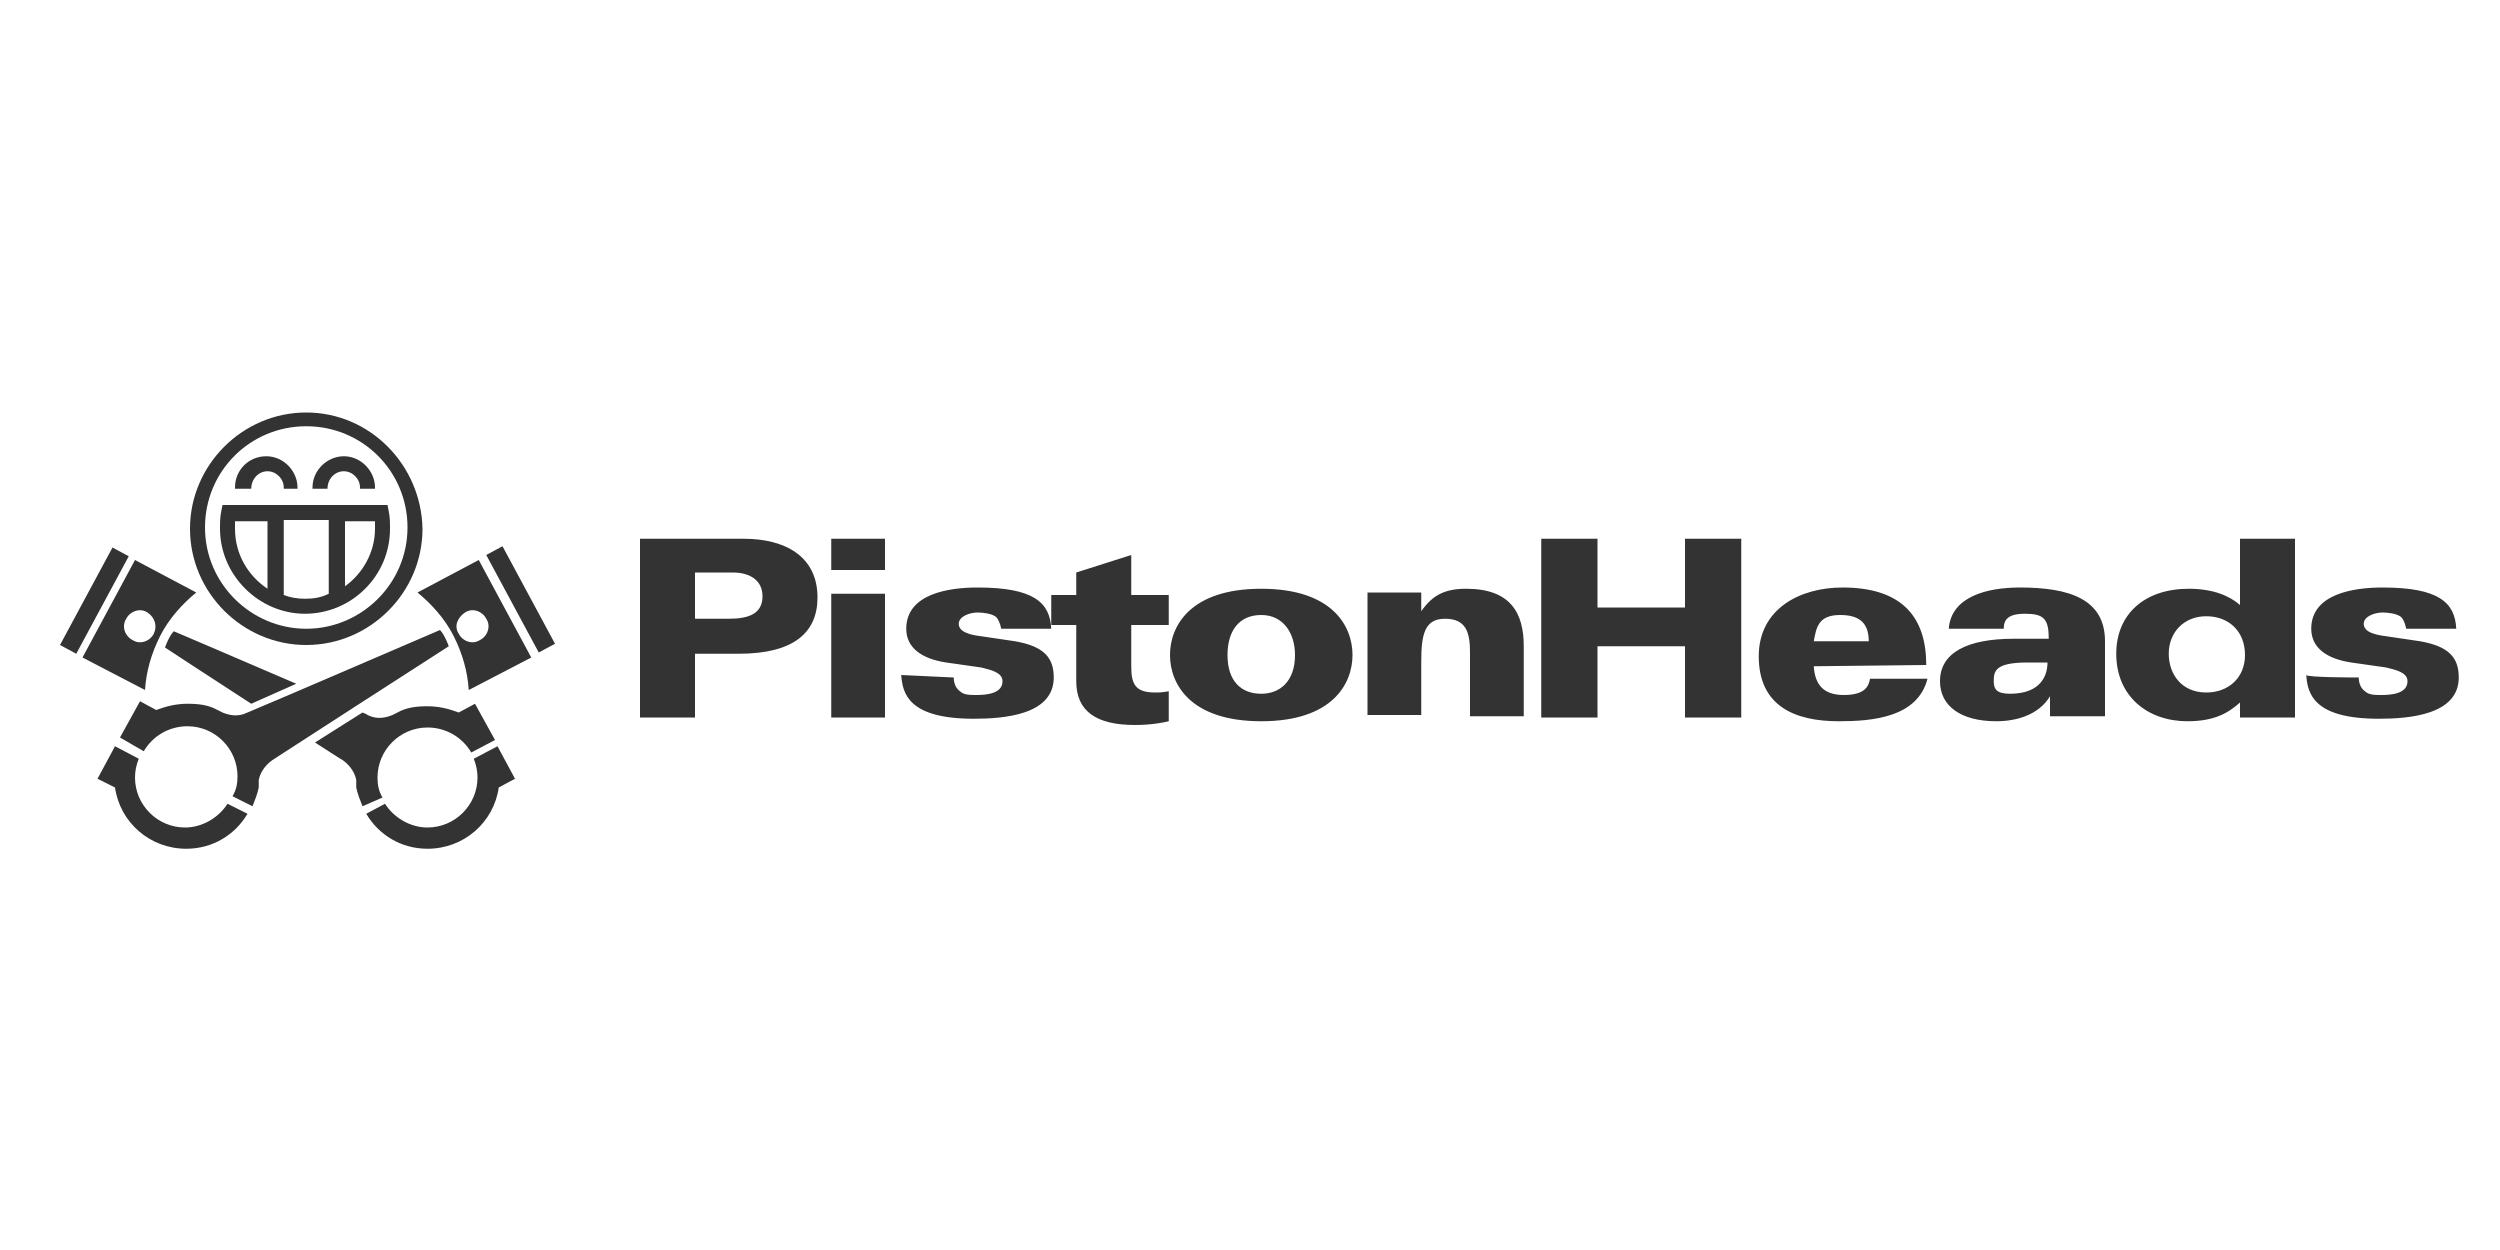
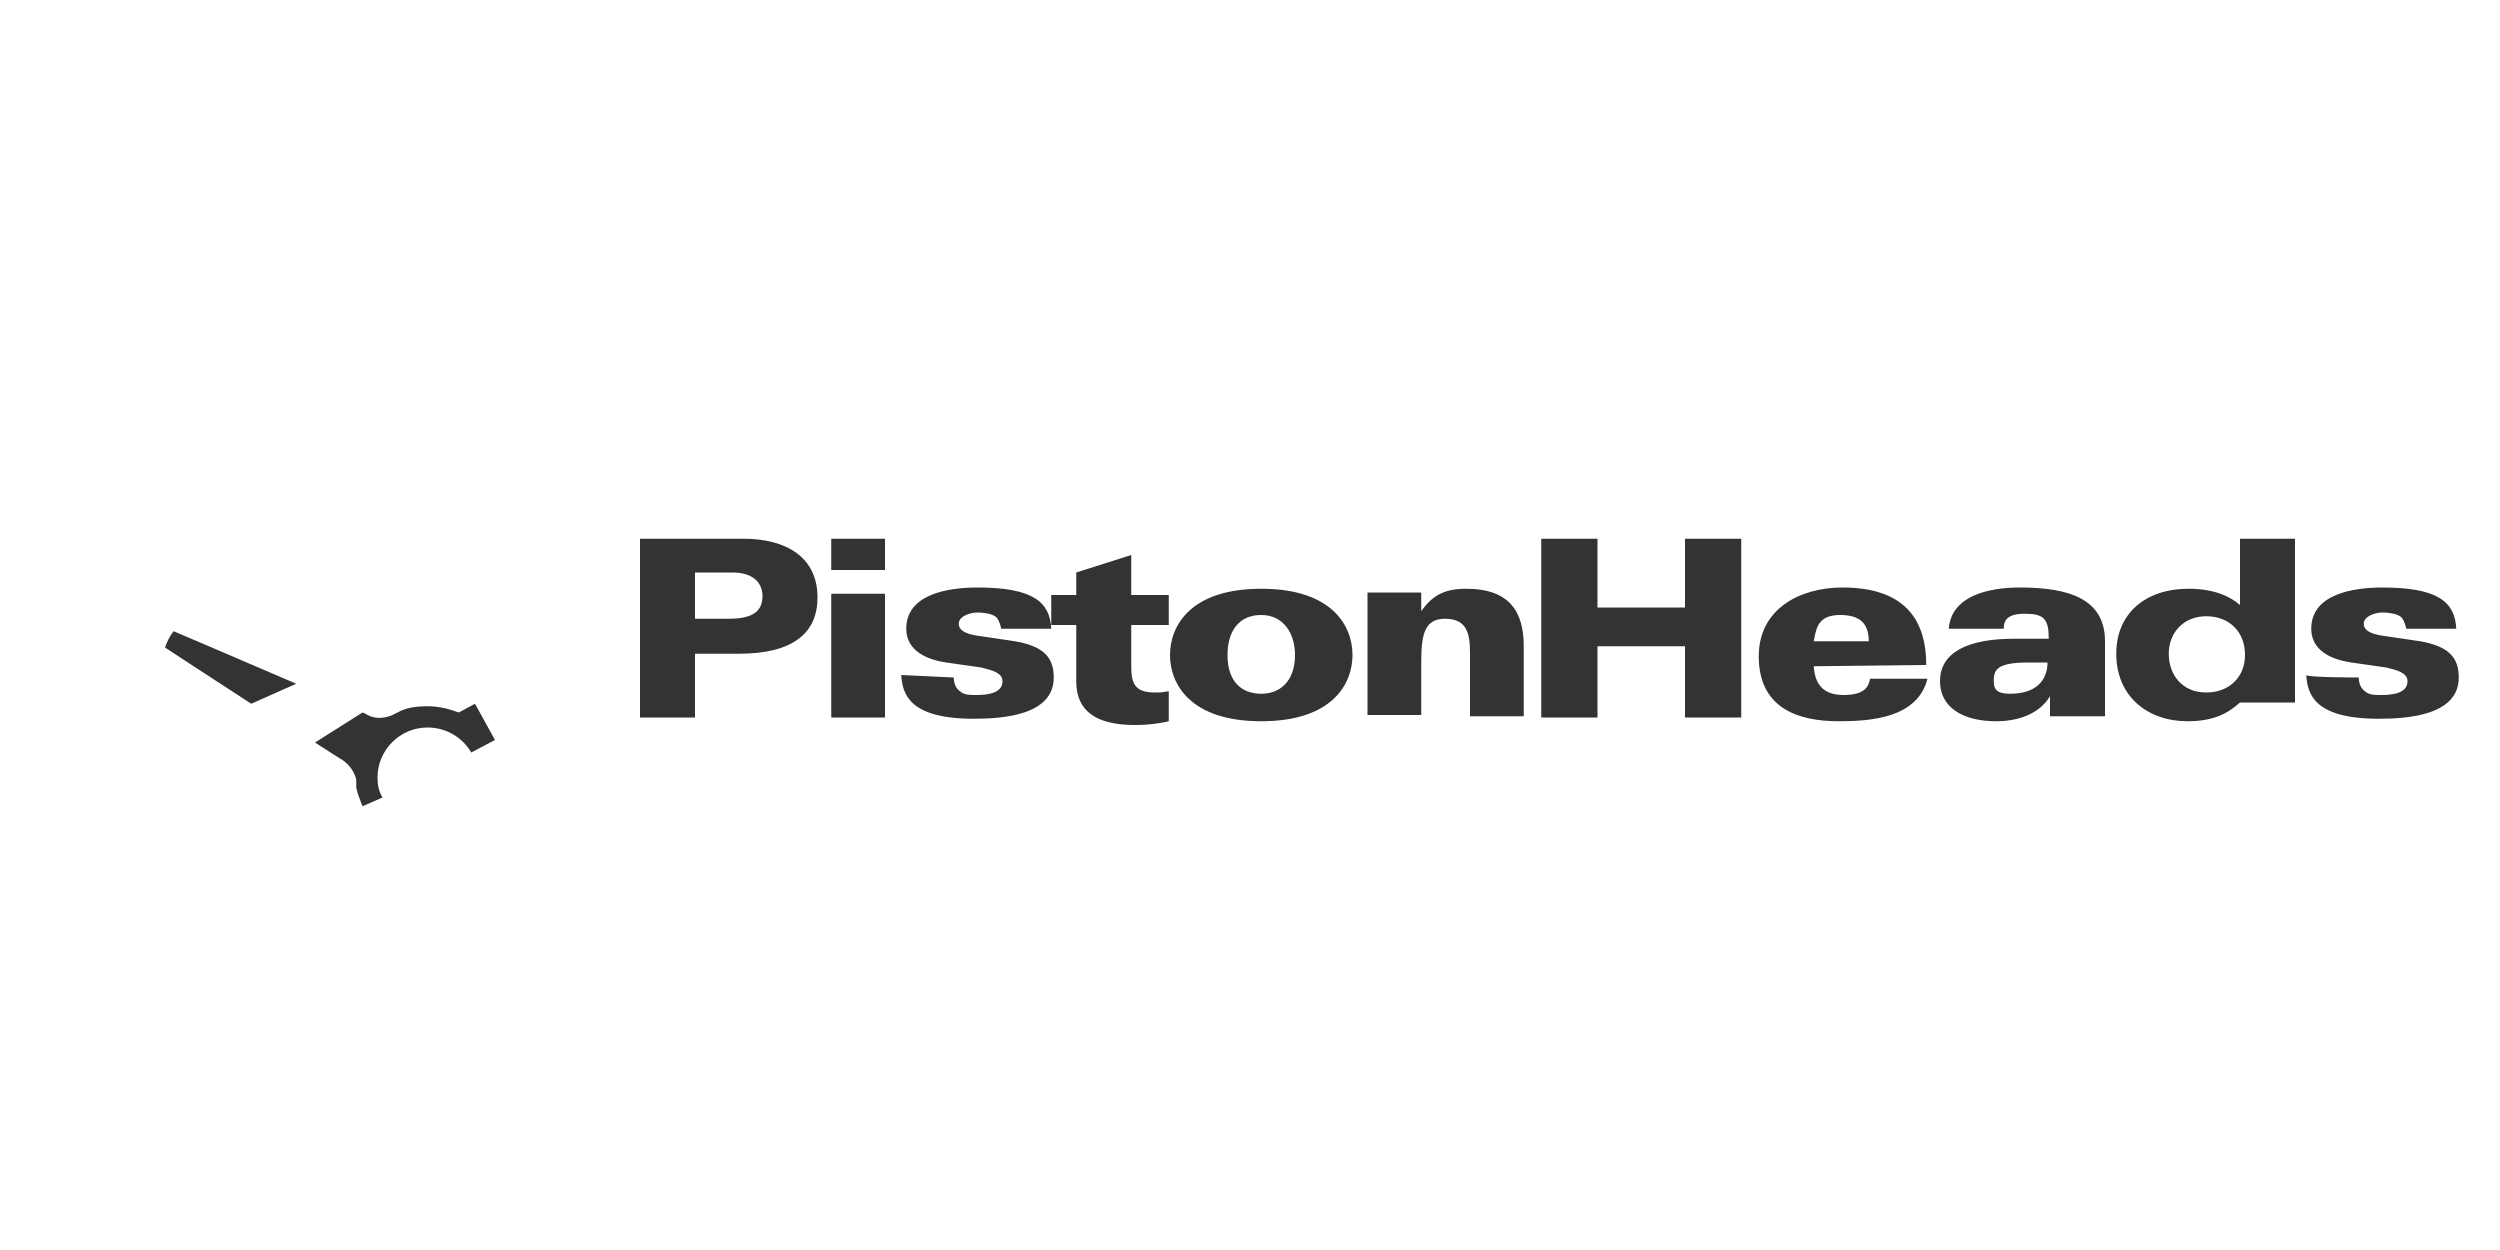
<svg xmlns="http://www.w3.org/2000/svg" version="1.1" id="Layer_1" x="0px" y="0px" viewBox="0 0 200 100" style="enable-background:new 0 0 200 100;" xml:space="preserve">
  <style type="text/css">
	.st0{fill:#333333;}
</style>
  <g>
    <g>
-       <path class="st0" d="M24.5,33c-5.1,0-9.3,4.2-9.3,9.3s4.2,9.3,9.3,9.3s9.3-4.2,9.3-9.3C33.7,37.2,29.6,33,24.5,33z M24.5,50.3    c-4.4,0-8.1-3.6-8.1-8.1s3.6-8.1,8.1-8.1s8.1,3.6,8.1,8.1S28.9,50.3,24.5,50.3z" />
-       <path class="st0" d="M20.1,39.1L20.1,39.1c0-0.8,0.6-1.4,1.3-1.4c0.7,0,1.3,0.6,1.3,1.3v0.1h1.1V39c0-1.3-1.1-2.5-2.5-2.5    c-1.4,0-2.5,1.1-2.5,2.5v0.1H20.1z M26.2,39.1L26.2,39.1c0-0.8,0.6-1.4,1.3-1.4c0.7,0,1.3,0.6,1.3,1.3v0.1H30V39    c0-1.3-1.1-2.5-2.5-2.5c-1.3,0-2.5,1.1-2.5,2.5v0.1H26.2z M31.2,42.3c0,3.8-3.1,6.8-6.8,6.8s-6.8-3.1-6.8-6.8c0-0.5,0-0.9,0.1-1.4    l0.1-0.5H31l0.1,0.5C31.2,41.4,31.2,41.8,31.2,42.3z M21.4,47.1v-5.4h-2.6c0,0.2,0,0.4,0,0.6C18.8,44.4,19.9,46.1,21.4,47.1z     M24.4,47.9c0.7,0,1.3-0.1,1.9-0.4v-5.9h-3.6v6C23.2,47.8,23.8,47.9,24.4,47.9z M30,42.3c0-0.2,0-0.4,0-0.6h-2.4v5.2    C29,45.9,30,44.2,30,42.3z M6.1,52.3l-1.3-0.7l4.2-7.8l1.3,0.7L6.1,52.3z M10.8,44.8l-4.2,7.8l5,2.6c0.1-1.5,0.5-2.9,1.2-4.3    c0.7-1.4,1.8-2.6,2.9-3.5L10.8,44.8z M12.3,50.7c-0.3,0.6-1.1,0.9-1.7,0.5c-0.6-0.3-0.9-1.1-0.5-1.7c0.3-0.6,1.1-0.9,1.7-0.5    C12.4,49.4,12.6,50.1,12.3,50.7z M38.3,44.8l4.2,7.8l-5,2.6c-0.1-1.5-0.5-2.9-1.2-4.3c-0.7-1.4-1.8-2.6-2.9-3.5L38.3,44.8z     M40.2,43.7l-1.3,0.7l4.2,7.8l1.3-0.7L40.2,43.7z M36.7,50.7c0.3,0.6,1.1,0.9,1.7,0.5c0.6-0.3,0.9-1.1,0.5-1.7    c-0.3-0.6-1.1-0.9-1.7-0.5C36.6,49.4,36.3,50.1,36.7,50.7z M18.2,64.3c-0.7,1.1-2,1.9-3.4,1.9c-2.2,0-4-1.8-4-4    c0-0.5,0.1-1,0.3-1.5l-1.9-1l-1.4,2.6L9.2,63c0.4,2.8,2.8,4.9,5.7,4.9c2.1,0,3.9-1.1,4.9-2.8L18.2,64.3L18.2,64.3z" />
-       <path class="st0" d="M11.5,60.1c0.7-1.2,2-2,3.5-2c2.2,0,4,1.8,4,4c0,0.6-0.1,1.1-0.4,1.6l1.6,0.8c0.2-0.5,0.4-1,0.5-1.5    c0-0.1,0-0.3,0-0.4c0-0.1,0-0.1,0-0.2c0.1-0.5,0.4-1.1,1.1-1.6c0.9-0.6,14.1-9.1,14.1-9.1s-0.1-0.3-0.3-0.7    c-0.2-0.4-0.4-0.6-0.4-0.6s-14.4,6.2-15.4,6.6c-0.8,0.4-1.5,0.2-2,0l-0.4-0.2c0,0,0,0,0,0c-0.7-0.4-1.5-0.5-2.4-0.5    c-0.9,0-1.7,0.2-2.5,0.5l-1.3-0.7l-1.6,2.9L11.5,60.1L11.5,60.1z M30.8,64.3c0.7,1.1,2,1.9,3.4,1.9c2.2,0,4-1.8,4-4    c0-0.5-0.1-1-0.3-1.5l1.9-1l1.4,2.6L39.9,63c-0.4,2.8-2.8,4.9-5.7,4.9c-2.1,0-3.9-1.1-4.9-2.8L30.8,64.3L30.8,64.3z" />
-       <path class="st0" d="M20.1,56.3c-3.4-2.2-6.9-4.5-6.9-4.5s0.1-0.3,0.3-0.7c0.2-0.4,0.4-0.6,0.4-0.6s5.4,2.3,9.8,4.2    C23.7,54.7,20.1,56.3,20.1,56.3z M29,57c0.2,0.1,0.3,0.1,0.4,0.2c0.8,0.4,1.5,0.2,2,0l0.4-0.2c0,0,0,0,0,0    c0.7-0.4,1.5-0.5,2.4-0.5s1.7,0.2,2.5,0.5l1.3-0.7l1.6,2.9l-1.9,1c-0.7-1.2-2-2-3.5-2c-2.2,0-4,1.8-4,4c0,0.6,0.1,1.1,0.4,1.6    L29,64.5c-0.2-0.5-0.4-1-0.5-1.5c0-0.1,0-0.3,0-0.4c0-0.1,0-0.1,0-0.2c-0.1-0.5-0.4-1.1-1.1-1.6c-0.2-0.1-1.1-0.7-2.2-1.4L29,57    L29,57z M51.2,43.1h8.3c3.3,0,5.9,1.4,5.9,4.7c0,2.8-1.9,4.5-6.3,4.5h-3.5v5.1h-4.4V43.1L51.2,43.1z M55.6,49.5h2.7    c1.6,0,2.7-0.4,2.7-1.8c0-1.2-0.9-1.9-2.4-1.9h-3L55.6,49.5L55.6,49.5z M70.8,45.6h-4.3l0-2.5h4.3L70.8,45.6z M66.5,47.5h4.3v9.9    h-4.3V47.5z M76.3,54.2c0,0.5,0.2,0.9,0.5,1.1c0.3,0.3,0.8,0.3,1.3,0.3c0.8,0,2.1-0.1,2.1-1.1c0-0.7-0.9-0.9-1.7-1.1l-2.8-0.4    c-2-0.3-3.2-1.2-3.2-2.7c0-2.8,3.4-3.3,5.7-3.3c4.5,0,5.8,1.2,5.9,3.3h-4c-0.1-0.5-0.3-0.9-0.5-1c-0.3-0.2-0.9-0.3-1.4-0.3    c-0.6,0-1.5,0.3-1.5,0.9c0,0.7,1,0.9,1.8,1l2.7,0.4c2.3,0.4,3.1,1.3,3.1,2.9c0,3-4,3.3-6.4,3.3c-5.2,0-5.7-2-5.8-3.5L76.3,54.2    L76.3,54.2z M84.1,47.6h2v-1.8l4.4-1.4v3.2h3V50h-3v3.3c0,1.4,0.3,2.1,1.9,2.1c0.4,0,0.5,0,1.1-0.1v2.4c-0.4,0.1-1.4,0.3-2.7,0.3    c-3.1,0-4.7-1.1-4.7-3.5V50h-2V47.6L84.1,47.6z M100.9,47.1c5.7,0,7.3,3,7.3,5.3c0,2.3-1.6,5.3-7.3,5.3c-5.7,0-7.3-3-7.3-5.3    S95.2,47.1,100.9,47.1z M100.9,55.5c1.5,0,2.7-1,2.7-3.1c0-1.7-0.9-3.2-2.7-3.2c-1.8,0-2.7,1.3-2.7,3.2    C98.2,54.5,99.3,55.5,100.9,55.5L100.9,55.5z M113.7,47.5v1.4h0c0.9-1.3,1.9-1.8,3.6-1.8c3.6,0,4.6,2,4.6,4.6v5.6h-4.3v-5.1    c0-1.6-0.3-2.7-2-2.7c-1.6,0-1.9,1.2-1.9,3.4l0,4.3h-4.3v-9.8H113.7L113.7,47.5z M123.3,43.1h4.5v5.5h7v-5.5h4.5v14.3h-4.5v-5.7    h-7v5.7h-4.5V43.1L123.3,43.1z M145.1,53.3c0.1,1.5,0.8,2.3,2.4,2.3c1.7,0,2-0.7,2.1-1.3h4.6c-0.8,3.1-4.4,3.4-7.1,3.4    c-3.5,0-6.4-1.2-6.4-5.2c0-3.8,3.3-5.5,6.7-5.5c4.8,0,6.7,2.4,6.7,6.2L145.1,53.3L145.1,53.3z M149.5,51.3c0-1.6-0.9-2.1-2.3-2.1    c-1.8,0-1.9,1.1-2.1,2.1H149.5z M164,57.3c0-0.4,0-1,0-1.6h0c-0.9,1.5-2.7,2-4.3,2c-2.8,0-4.5-1.2-4.5-3.2c0-2.3,2.2-3.4,5.9-3.4    h2.8c0-1.6-0.4-2-1.9-2c-1.4,0-1.7,0.5-1.7,1.2h-4.4c0.2-2.6,3.1-3.3,5.7-3.3c3.9,0,6.8,0.9,6.8,4.3v6 M162.2,53    c-2.6,0-2.7,0.7-2.7,1.5c0,0.6,0.2,1,1.3,1c2.5,0,3-1.5,3-2.5L162.2,53L162.2,53z M188.7,54.2c0,0.5,0.2,0.9,0.5,1.1    c0.3,0.3,0.8,0.3,1.3,0.3c0.8,0,2.1-0.1,2.1-1.1c0-0.7-0.9-0.9-1.7-1.1l-2.8-0.4c-2-0.3-3.2-1.2-3.2-2.7c0-2.8,3.4-3.3,5.7-3.3    c4.5,0,5.8,1.2,5.9,3.3h-4c-0.1-0.5-0.3-0.9-0.5-1c-0.3-0.2-0.9-0.3-1.4-0.3c-0.6,0-1.5,0.3-1.5,0.9c0,0.7,1,0.9,1.8,1l2.7,0.4    c2.3,0.4,3.1,1.3,3.1,2.9c0,3-4,3.3-6.4,3.3c-5.2,0-5.7-2-5.8-3.5C184.5,54.2,188.7,54.2,188.7,54.2z M183.6,57.3l0-14.2h-4.4v5.3    c-0.8-0.7-2.1-1.3-4.1-1.3c-3.5,0-5.8,2-5.8,5.2c0,3.4,2.5,5.4,5.7,5.4c2.2,0,3.3-0.7,4.2-1.5v1.2H183.6z M176.5,55.4    c-2,0-3-1.5-3-3.1c0-1.7,1.2-3,3-3c1.8,0,3.1,1.2,3.1,3.1C179.6,54.2,178.3,55.4,176.5,55.4z" />
+       <path class="st0" d="M20.1,56.3c-3.4-2.2-6.9-4.5-6.9-4.5s0.1-0.3,0.3-0.7c0.2-0.4,0.4-0.6,0.4-0.6s5.4,2.3,9.8,4.2    C23.7,54.7,20.1,56.3,20.1,56.3z M29,57c0.2,0.1,0.3,0.1,0.4,0.2c0.8,0.4,1.5,0.2,2,0l0.4-0.2c0,0,0,0,0,0    c0.7-0.4,1.5-0.5,2.4-0.5s1.7,0.2,2.5,0.5l1.3-0.7l1.6,2.9l-1.9,1c-0.7-1.2-2-2-3.5-2c-2.2,0-4,1.8-4,4c0,0.6,0.1,1.1,0.4,1.6    L29,64.5c-0.2-0.5-0.4-1-0.5-1.5c0-0.1,0-0.3,0-0.4c0-0.1,0-0.1,0-0.2c-0.1-0.5-0.4-1.1-1.1-1.6c-0.2-0.1-1.1-0.7-2.2-1.4L29,57    L29,57z M51.2,43.1h8.3c3.3,0,5.9,1.4,5.9,4.7c0,2.8-1.9,4.5-6.3,4.5h-3.5v5.1h-4.4V43.1L51.2,43.1z M55.6,49.5h2.7    c1.6,0,2.7-0.4,2.7-1.8c0-1.2-0.9-1.9-2.4-1.9h-3L55.6,49.5L55.6,49.5z M70.8,45.6h-4.3l0-2.5h4.3L70.8,45.6z M66.5,47.5h4.3v9.9    h-4.3V47.5z M76.3,54.2c0,0.5,0.2,0.9,0.5,1.1c0.3,0.3,0.8,0.3,1.3,0.3c0.8,0,2.1-0.1,2.1-1.1c0-0.7-0.9-0.9-1.7-1.1l-2.8-0.4    c-2-0.3-3.2-1.2-3.2-2.7c0-2.8,3.4-3.3,5.7-3.3c4.5,0,5.8,1.2,5.9,3.3h-4c-0.1-0.5-0.3-0.9-0.5-1c-0.3-0.2-0.9-0.3-1.4-0.3    c-0.6,0-1.5,0.3-1.5,0.9c0,0.7,1,0.9,1.8,1l2.7,0.4c2.3,0.4,3.1,1.3,3.1,2.9c0,3-4,3.3-6.4,3.3c-5.2,0-5.7-2-5.8-3.5L76.3,54.2    L76.3,54.2z M84.1,47.6h2v-1.8l4.4-1.4v3.2h3V50h-3v3.3c0,1.4,0.3,2.1,1.9,2.1c0.4,0,0.5,0,1.1-0.1v2.4c-0.4,0.1-1.4,0.3-2.7,0.3    c-3.1,0-4.7-1.1-4.7-3.5V50h-2V47.6L84.1,47.6z M100.9,47.1c5.7,0,7.3,3,7.3,5.3c0,2.3-1.6,5.3-7.3,5.3c-5.7,0-7.3-3-7.3-5.3    S95.2,47.1,100.9,47.1z M100.9,55.5c1.5,0,2.7-1,2.7-3.1c0-1.7-0.9-3.2-2.7-3.2c-1.8,0-2.7,1.3-2.7,3.2    C98.2,54.5,99.3,55.5,100.9,55.5L100.9,55.5z M113.7,47.5v1.4h0c0.9-1.3,1.9-1.8,3.6-1.8c3.6,0,4.6,2,4.6,4.6v5.6h-4.3v-5.1    c0-1.6-0.3-2.7-2-2.7c-1.6,0-1.9,1.2-1.9,3.4l0,4.3h-4.3v-9.8H113.7L113.7,47.5z M123.3,43.1h4.5v5.5h7v-5.5h4.5v14.3h-4.5v-5.7    h-7v5.7h-4.5V43.1L123.3,43.1z M145.1,53.3c0.1,1.5,0.8,2.3,2.4,2.3c1.7,0,2-0.7,2.1-1.3h4.6c-0.8,3.1-4.4,3.4-7.1,3.4    c-3.5,0-6.4-1.2-6.4-5.2c0-3.8,3.3-5.5,6.7-5.5c4.8,0,6.7,2.4,6.7,6.2L145.1,53.3L145.1,53.3z M149.5,51.3c0-1.6-0.9-2.1-2.3-2.1    c-1.8,0-1.9,1.1-2.1,2.1H149.5z M164,57.3c0-0.4,0-1,0-1.6h0c-0.9,1.5-2.7,2-4.3,2c-2.8,0-4.5-1.2-4.5-3.2c0-2.3,2.2-3.4,5.9-3.4    h2.8c0-1.6-0.4-2-1.9-2c-1.4,0-1.7,0.5-1.7,1.2h-4.4c0.2-2.6,3.1-3.3,5.7-3.3c3.9,0,6.8,0.9,6.8,4.3v6 M162.2,53    c-2.6,0-2.7,0.7-2.7,1.5c0,0.6,0.2,1,1.3,1c2.5,0,3-1.5,3-2.5L162.2,53L162.2,53z M188.7,54.2c0,0.5,0.2,0.9,0.5,1.1    c0.3,0.3,0.8,0.3,1.3,0.3c0.8,0,2.1-0.1,2.1-1.1c0-0.7-0.9-0.9-1.7-1.1l-2.8-0.4c-2-0.3-3.2-1.2-3.2-2.7c0-2.8,3.4-3.3,5.7-3.3    c4.5,0,5.8,1.2,5.9,3.3h-4c-0.1-0.5-0.3-0.9-0.5-1c-0.3-0.2-0.9-0.3-1.4-0.3c-0.6,0-1.5,0.3-1.5,0.9c0,0.7,1,0.9,1.8,1l2.7,0.4    c2.3,0.4,3.1,1.3,3.1,2.9c0,3-4,3.3-6.4,3.3c-5.2,0-5.7-2-5.8-3.5C184.5,54.2,188.7,54.2,188.7,54.2z M183.6,57.3l0-14.2h-4.4v5.3    c-0.8-0.7-2.1-1.3-4.1-1.3c-3.5,0-5.8,2-5.8,5.2c0,3.4,2.5,5.4,5.7,5.4c2.2,0,3.3-0.7,4.2-1.5H183.6z M176.5,55.4    c-2,0-3-1.5-3-3.1c0-1.7,1.2-3,3-3c1.8,0,3.1,1.2,3.1,3.1C179.6,54.2,178.3,55.4,176.5,55.4z" />
    </g>
  </g>
</svg>